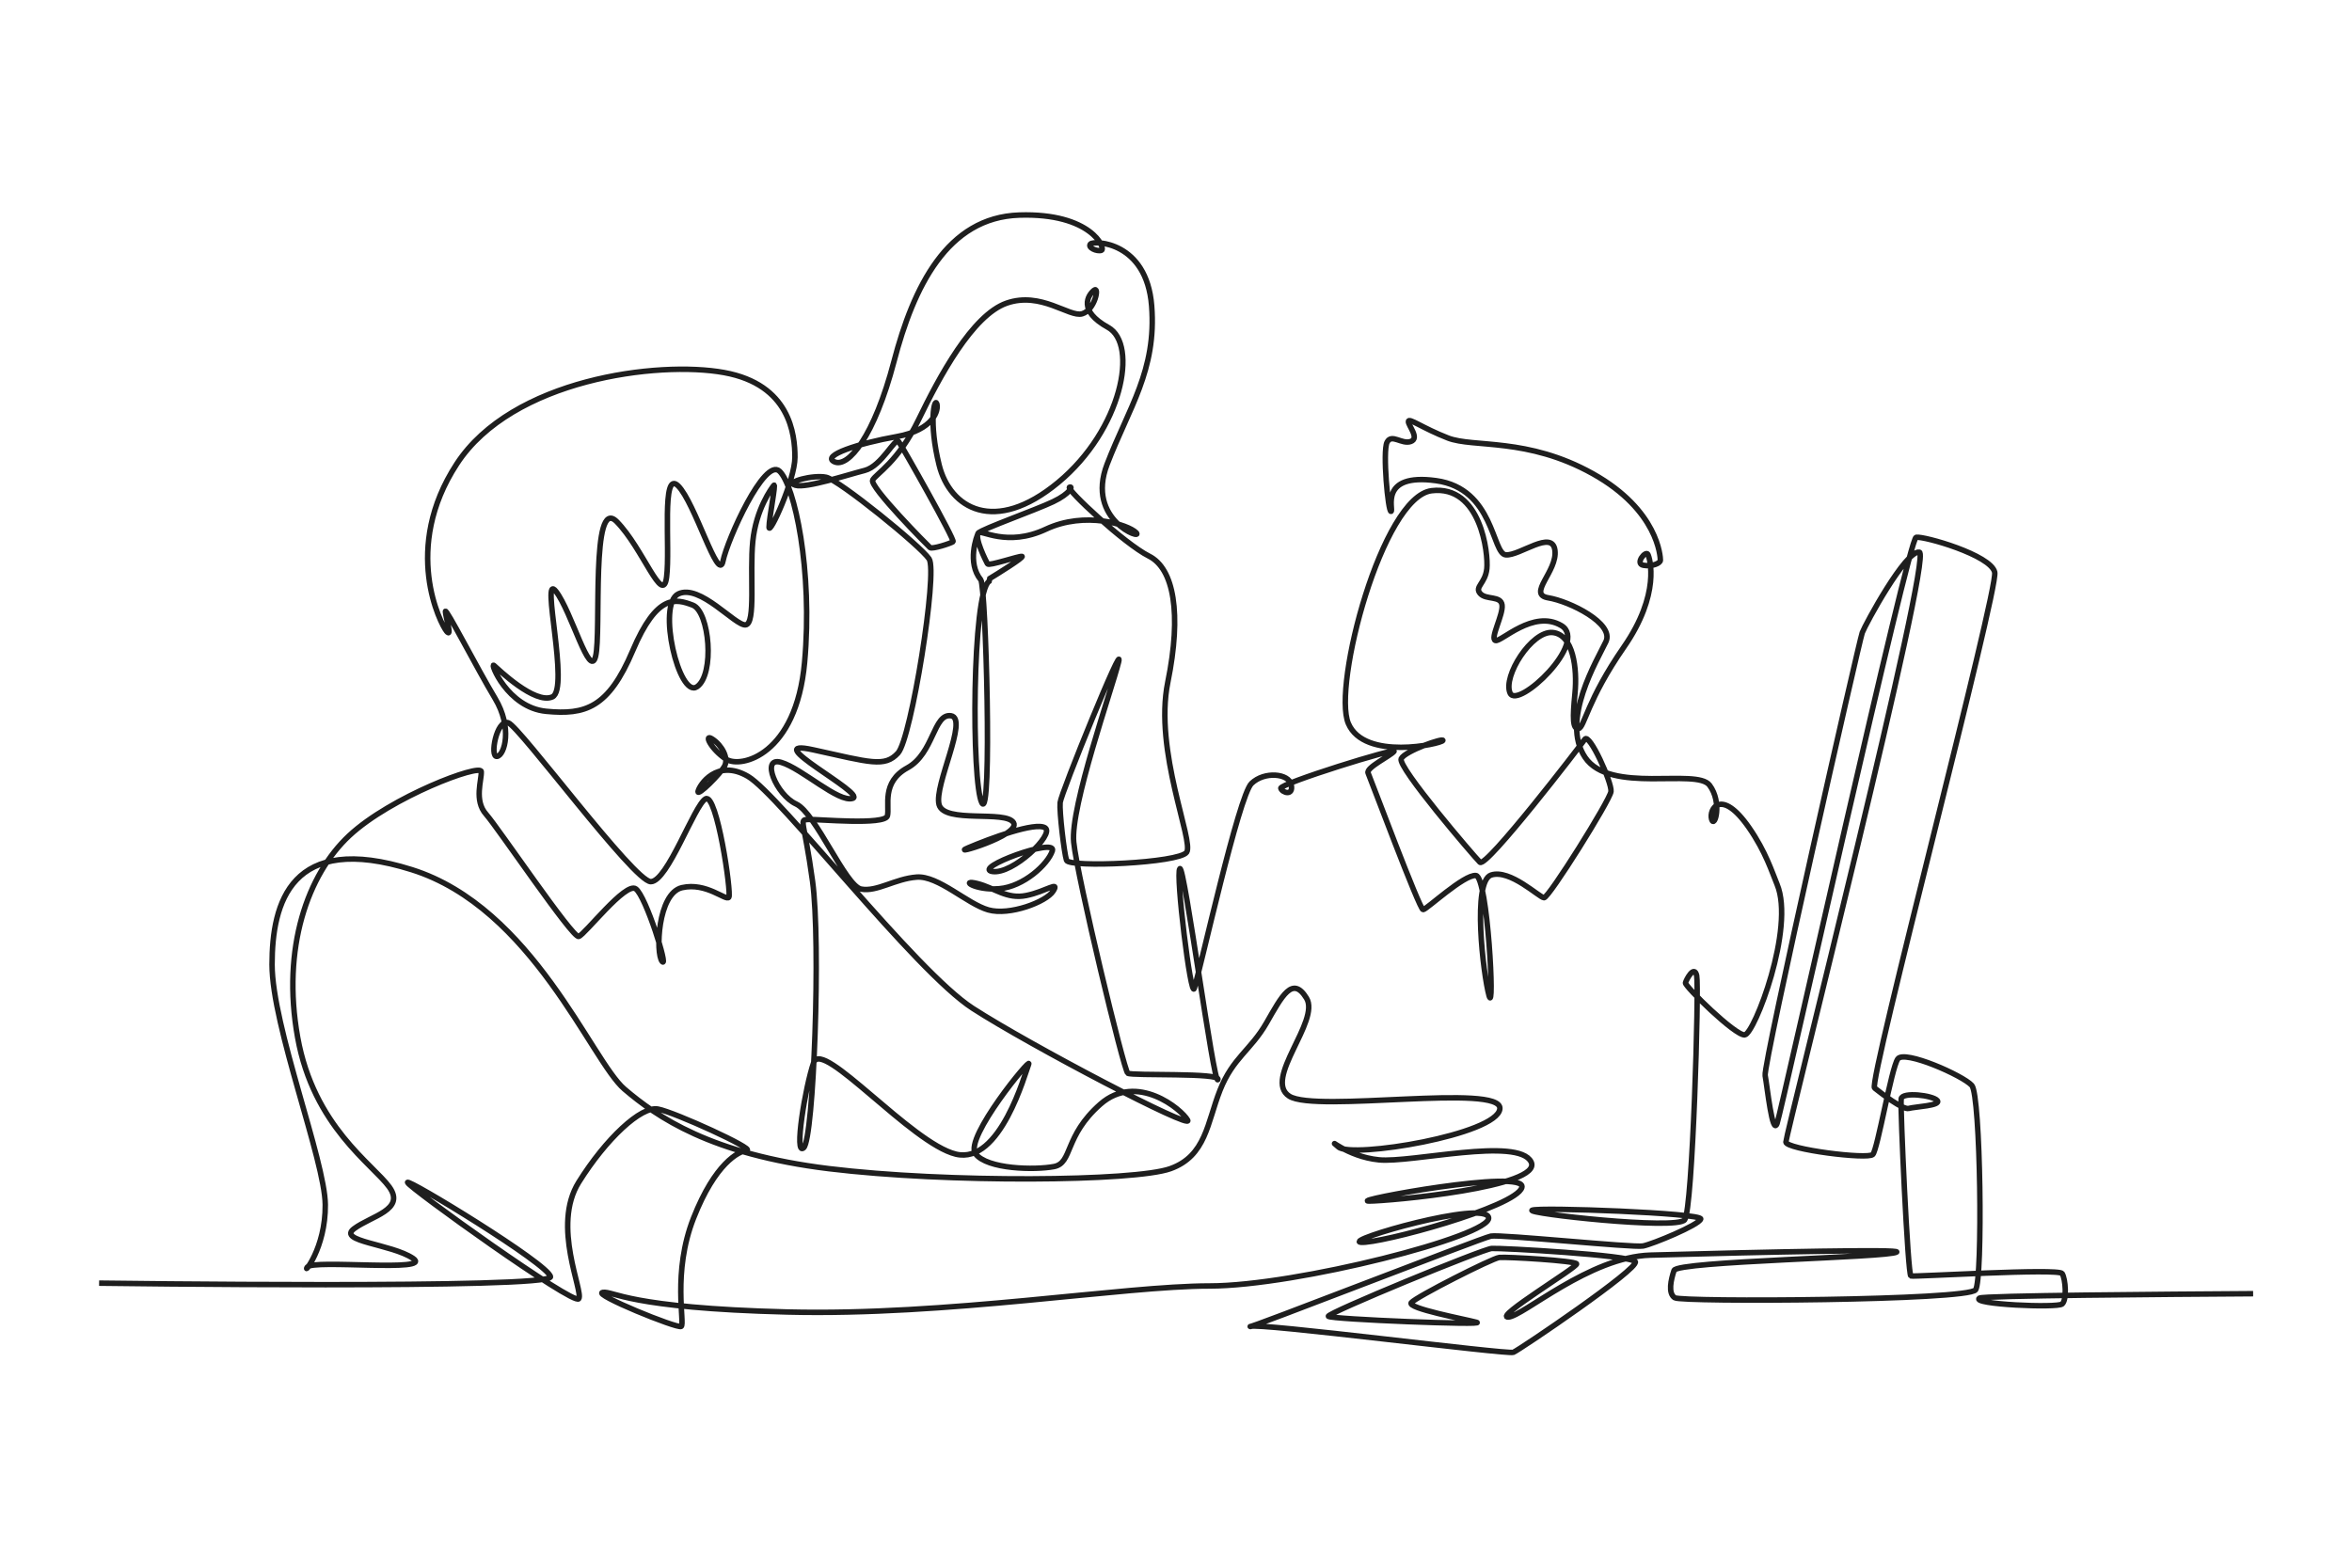
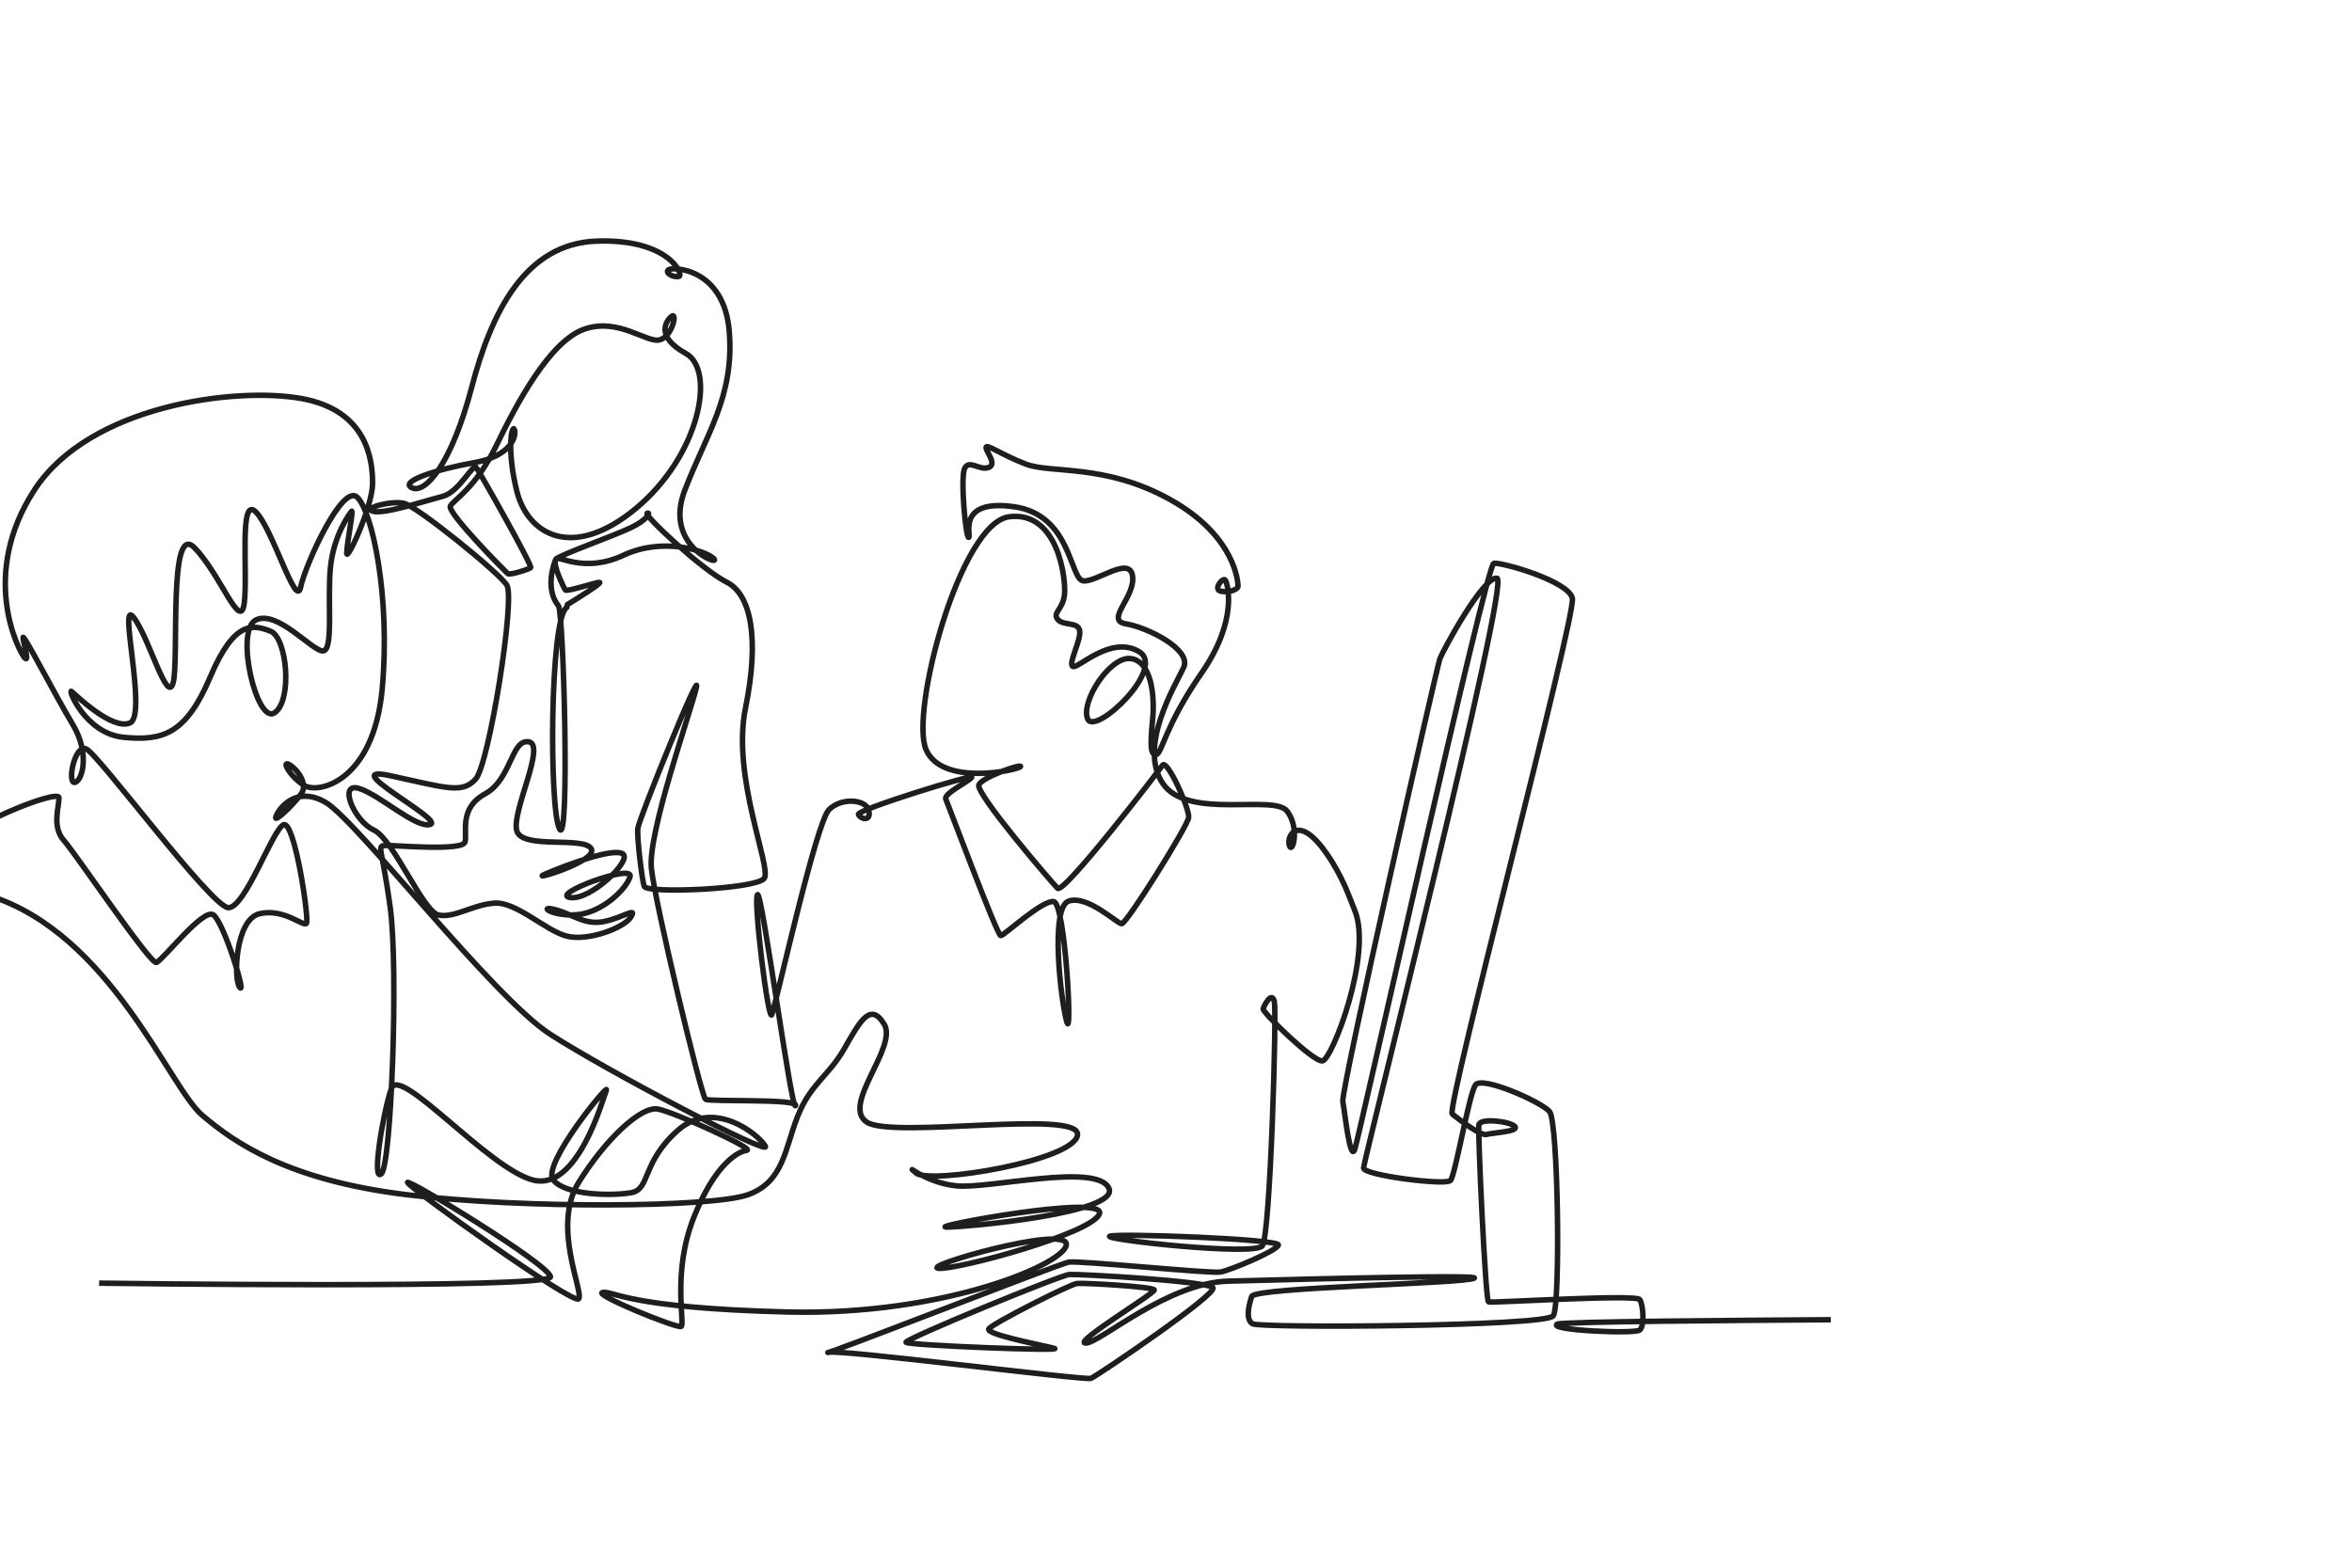
<svg xmlns="http://www.w3.org/2000/svg" id="Layer_1" version="1.1" viewBox="0 0 6000 4000">
  <defs>
    <style>
      .st0 {
        fill: none;
        stroke: #1e1e1e;
        stroke-miterlimit: 10;
        stroke-width: 14px;
      }
    </style>
  </defs>
-   <path class="st0" d="M252.8,3274s1156.1,15.8,1151.5-16.3c-4.6-32.2-367.7-252.8-364.6-240.5,3.1,12.3,423.3,314,436.6,296.7,13.3-17.4-69.4-185.8,0-297.2,69.4-111.3,159.3-195.1,202.2-186.9,42.9,8.2,248.2,102.1,226.7,105.2s-80.7,32.7-135.8,172.6-21.4,270.6-31.7,276.8c-10.2,6.1-227.7-82.7-200.2-86.8s63.3,39.8,470.8,50c407.5,10.2,856.9-66.4,1077.4-66.4s720-127.9,711.8-174.3c-8.2-46.3-372.8,58.8-325.8,62.9s396.3-89.9,410.6-139.9c14.3-50-440.2,34.7-390.1,34.7s446.3-35.7,413.6-100.1c-32.7-64.3-305.4,3.1-388.1-5.1-82.7-8.2-136.9-62.3-103.1-32.7,33.7,29.6,405.4-31.7,411.6-97.6,6.1-65.8-469.8,10.8-537.2-32.1-67.4-42.9,79.7-192,43.9-250.2-35.7-58.2-62.3-6.1-102.1,63.3-39.8,69.4-85.8,88.9-118.5,171.6-32.7,82.7-35.7,167.5-126.6,200.2-90.9,32.7-569.9,36.8-871.1,0-301.3-36.8-438.1-131.7-521.9-203.2-83.7-71.5-233.9-462.6-542.3-559.7-308.4-97-356.4,84.8-356.4,242s134.8,500.4,135.8,612.8c1,112.3-58.2,179.7-46,159.3,12.3-20.4,324.8,14.3,269.6-22.5-55.1-36.8-194-42.9-150.1-75.6,43.9-32.7,131.7-48,89.9-106.2-41.9-58.2-193-154.2-233.9-382-40.9-227.7,25.5-415.7,131.7-514.7,106.2-99.1,335.3-184.5,336.7-163.4,1.4,21.1-19.1,73.5,12.3,108.9,31.3,35.4,220.6,316.6,236.3,311.8,15.7-4.8,119.5-139.9,145.5-121.5,26,18.4,84.3,205.3,67.4,185.4s-11.7-174.1,50.6-188.4c62.3-14.3,112.3,34.7,119.5,24.5,7.1-10.2-30.6-266.6-59.2-251.2-28.6,15.3-97,211.4-139.9,211.4s-334-395.2-363.6-405.4c-29.6-10.2-48,88.9-28.6,85.8,19.4-3.1,39.8-73.5-5.1-148.1-44.9-74.6-126.6-233.9-126.6-221.6s18.4,68.9,3.1,50.6c-15.3-18.4-114.9-211.4,26-427.4,140.9-216,513.2-263.5,681.7-232.9,168.5,30.6,180.8,158.3,180.8,216.2s-66,201.5-66,178.4,18.4-114.4,12.3-106.9c-6.1,7.5-45.6,61.3-53.8,143-8.2,81.7,8.2,210.4-18.4,213.1-26.6,2.7-116.4-105.5-171.6-79-55.1,26.6,2,268.3,47.7,236.9,45.6-31.3,32-192-10.9-208.3-42.9-16.3-91.2-30-153.2,116.4-62,146.4-121.2,164.1-220.6,154.6-99.4-9.5-144.3-126.6-133.4-117.1s104.2,100.1,149.1,80.3c44.9-19.7-31.3-321.4,8.9-269.6,40.2,51.7,86.5,226.7,101.4,166.1,15-60.6-12.9-411.2,53.8-343.8,66.7,67.4,117.8,217.2,127.3,141.6s-13.6-275.1,29.3-232.9c42.9,42.2,102.8,249.2,114.4,192.7,11.6-56.5,106.2-265.5,144.3-230.1,38.1,35.4,85.4,252.4,64,488.3-21.4,235.9-162.4,271.1-200.2,246.6-37.8-24.5-59.2-67.4-34.7-51.1,24.5,16.3,40.9,48,31.3,67.7-9.5,19.7-71.5,81-68.1,65.4,3.4-15.7,47.7-84.4,127.3-38.1,79.7,46.3,426.2,496.9,573.3,591.8,147.1,95,563.7,313,548.4,285.4-15.3-27.6-129.7-122.6-222.6-40.9-92.9,81.7-70.5,150.1-118.5,159.3-48,9.2-170.6,7.1-200.2-32.7-29.6-39.8,145-251.2,135.8-228.8-9.2,22.5-72.5,257.4-185.9,229.8-113.4-27.6-341.1-295.1-362.6-233.9-21.4,61.3-51.1,242-25.5,217.5,25.5-24.5,43.9-523.9,22.5-680.2-21.4-156.3-35.7-156.3-11.2-157.3,24.5-1,196.1,15.3,202.2-9.2,6.1-24.5-16.3-85.8,51.1-122.6,67.4-36.8,66.4-139.9,111.3-132.8,44.9,7.1-43.9,177.7-30.6,226.7,13.3,49,170.6,13.3,190,46,19.4,32.7-169.5,86.9-115.4,63.9,54.1-23,171.6-66.9,196.1-50.6,24.5,16.3-82.7,119.5-134.8,111.3-52.1-8.2,164.4-87.8,153.2-53.1-11.2,34.7-73.5,91.9-135.8,97-62.3,5.1-101.1-24.5-56.2-13.3,44.9,11.2,75.6,40.9,125.6,30.6,50-10.2,85.8-38.8,68.4-11.2-17.4,27.6-111.3,63.3-165.4,48-54.1-15.3-127.7-87.8-182.8-83.7-55.1,4.1-101.4,38.1-141.6,30.6-40.2-7.5-115.7-194-166.1-217.2-50.4-23.1-91.2-121.9-38.1-106.2s146.4,103.5,182.5,91.9c36.1-11.6-246.5-155.9-100.8-123.9,145.7,32,182.5,45.6,216.5,8.2,34-37.4,101.8-461.6,79.3-495.3-22.5-33.7-229.8-201.2-262.5-208.3-32.7-7.1-106.2,12.3-78.6,20.4,27.6,8.2,132.8-26.6,176.7-37.8,43.9-11.2,77.6-85.8,86.8-73.5s144,251.2,138.6,255.3-53.1,19.7-58.6,15-155.2-155.9-146.4-172.3c8.9-16.3,64.7-45.6,117.1-153.9,52.4-108.3,136.9-266.9,224.7-297.5,87.8-30.6,160,36.8,192.7,27.2,32.7-9.5,44.9-72.2,30-59.9-15,12.3-41.5,51.7,36.1,94.6,77.6,42.9,35.4,260.8-127.3,395.6-162.7,134.8-276.4,65.4-303.7-44.3-27.2-109.6-11.7-172.8-6.1-156.9,5.6,15.8-7.1,67.4-102.6,84.3-95.5,16.9-193.5,48.5-158.3,64.3,35.2,15.8,101.6-64.9,151.7-255.8,50-191,135.8-367.8,319.7-373.8,183.8-6,221.3,85.8,209.7,89.9-11.6,4.1-36.8-7.5-27.9-16.3,8.9-8.9,143-6.8,155.9,158,12.9,164.8-58.6,260.8-113.7,404.4-55.1,143.7,94.6,194.7,74.2,174.3-20.4-20.4-130-55.8-230.1-8.9-100.1,47-166.5-.3-172.3,9.5-5,8.6-29.5,76.7,6.1,119.8,12.9,15.7,29.3,618.9,2.7,569.2-26.6-49.7-25-537.6,18.4-565.4l1.8-7.2c15.7-9.5,89.4-55.1,82-56.4-7.5-1.4-84.4,25.2-87.8,19.1-3.4-6.1-34.7-68.1-23.1-79,11.6-10.9,146.4-58.6,190.6-79.7,44.3-21.1,51.1-40.9,41.5-36.8-9.5,4.1,139.6,144,202.9,175.7,63.3,31.7,83.7,146,48,321.7-35.7,175.7,67.4,406.5,48,434-19.4,27.6-300.3,39.8-306.4,20.4-6.1-19.4-18.4-123.6-16.3-147.1,2-23.5,165.4-424.9,149.1-358.5-16.3,66.4-123.6,369.7-114.4,459.6,9.2,89.9,127.7,582.1,137.9,589.3,10.2,7.1,240-2,229.8,16.3-10.2,18.4-85.8-550.5-97-538.2-11.2,12.3,28,333.3,36.8,305.4,16.3-52.1,113.4-491.3,146-522.9,32.7-31.6,95.3-25.8,101.4,3.5s-23.1,20.4-26.6,8.9c-3.4-11.6,298.2-105.5,288.7-94-9.5,11.6-72.2,41.5-66,55.1,6.1,13.6,131.4,349.3,140.3,348.6,8.9-.7,104.9-90.6,134.8-87.1,30,3.4,48.3,360.9,33.4,306.4-15-54.5-43.1-292.1,5.3-307.7,48.5-15.7,122.7,57.2,134.9,57.9,12.3.7,168.2-248.5,170.9-271,2.7-22.5-55.1-150.5-66.7-133.4-11.6,17-251.9,329.5-267.6,313.9-15.7-15.7-211.1-243.7-200.9-264.2,10.2-20.4,110.3-54.5,106.2-46.3-4.1,8.2-200.2,52.4-241-43.6-40.9-96,86.8-578.6,212.4-593.9,125.6-15.3,145,160.9,140.9,199-4.1,38.1-32,46.3-17,63.3,15,17,52.4,4.8,55.8,29.3,3.4,24.5-31.3,85.8-17,90.6,14.3,4.8,96.7-80.3,168.2-38.1,71.5,42.2-111.7,215.1-130.7,172.3-19.1-42.9,55.1-159.3,108.3-154.6,53.1,4.8,63.3,92.6,57.2,155.2-6.1,62.6-6.1,91.9,8.9,89.9,15-2,21.8-72.2,115.7-207.7,94-135.5,66.7-226.7,61.3-236.9-5.4-10.2-33.4,23.8-11.6,27.9,21.8,4.1,43.6-4.8,43.6-12.9s-5.4-127.3-172.3-220.6c-166.8-93.3-305-66-369.7-91.2-64.7-25.2-100.1-52.4-100.8-42.2-.7,10.2,29.3,42.9,6.1,51.1-23.1,8.2-49-21.1-60.6,2-11.6,23.1,2.7,179.1,10.2,176.3,7.5-2.7-32.7-98.7,115.1-78.3,147.7,20.4,142.3,186.6,177.7,189.3,35.4,2.7,118.5-65.4,125.3-11.6,6.8,53.8-71.5,112.3-17,121.2,54.5,8.9,168.9,65.4,147.1,111.7-21.8,46.3-116.7,201.1-53.1,295.5,63.6,94.4,283.9,26.6,317.3,70.8,33.4,44.3,12.9,112.3,5.4,87.1-7.5-25.2,23.8-81.7,95.3,21.1,42.8,61.6,59.1,114.8,71.7,145,46.1,110.8-58.1,382-82.6,384-24.5,2-153.2-124.6-151.1-132.8,2-8.2,22.5-47,28.6-18.4,6.1,28.6-10.2,596.4-30.6,623-20.4,26.6-406.7-16.3-389.2-24.5,17.5-8.2,434.7,7.1,430.1,22.5-4.6,15.3-122.6,64-147.1,68.8-24.5,4.8-363.6-30-388.1-25.2-24.5,4.8-629.1,240.9-613.8,230.4,15.3-10.5,655.7,72.2,671,66.1,15.3-6.1,323.2-214.5,311-231.3-12.3-16.9-343.1-35.2-366.1-33.7-23,1.5-421.3,165.4-416.7,173.1,4.6,7.7,408.5,23.5,377.9,15.3s-177.7-35.7-166.5-50c11.2-14.3,206.3-113.4,224.7-115.4,18.4-2,194,8.2,197.1,16.3,3.1,8.2-211.4,136.9-174.6,135.8,36.8-1,207.7-153.9,363.3-158.1,309.4-8.4,637.8-15.4,627.8-7.8-18.5,14.1-559.9,23-567.9,46.8-7.9,23.8-15.9,58.3,1.8,69.8,17.7,11.5,748.9,7.1,767.5-20.3,18.5-27.4,12.8-496.3-9.7-521.5-22.5-25.2-172.2-91.4-188.8-67.6-16.6,23.8-51.4,230.5-63.8,243.8s-221.7-13.2-221.7-31.8,374.9-1498.3,340.5-1504.9c-34.4-6.6-137.8,184.1-145.7,205.3-7.9,21.2-253,1102.2-247.7,1130,5.3,27.8,18.5,156.3,30.5,121.9,11.9-34.4,335.2-1491.7,354.6-1495.2,19.4-3.5,190.8,45,200.5,89.2,9.7,44.2-323.2,1302.7-306.5,1315.9s72.4,56.5,87.4,52.1c15-4.4,83.9-7.1,72.4-20.3-11.5-13.2-89-22.4-91.9-4.4-2.9,17.9,16.8,449.5,24.7,452.2,7.9,2.6,377.1-20.3,385.9-6.2,8.8,14.1,12.4,67.1,0,77.7-12.4,10.6-234,.9-211.1-15,9.6-6.6,475.7-9.8,698.3-11.3" />
+   <path class="st0" d="M252.8,3274s1156.1,15.8,1151.5-16.3c-4.6-32.2-367.7-252.8-364.6-240.5,3.1,12.3,423.3,314,436.6,296.7,13.3-17.4-69.4-185.8,0-297.2,69.4-111.3,159.3-195.1,202.2-186.9,42.9,8.2,248.2,102.1,226.7,105.2s-80.7,32.7-135.8,172.6-21.4,270.6-31.7,276.8c-10.2,6.1-227.7-82.7-200.2-86.8s63.3,39.8,470.8,50s720-127.9,711.8-174.3c-8.2-46.3-372.8,58.8-325.8,62.9s396.3-89.9,410.6-139.9c14.3-50-440.2,34.7-390.1,34.7s446.3-35.7,413.6-100.1c-32.7-64.3-305.4,3.1-388.1-5.1-82.7-8.2-136.9-62.3-103.1-32.7,33.7,29.6,405.4-31.7,411.6-97.6,6.1-65.8-469.8,10.8-537.2-32.1-67.4-42.9,79.7-192,43.9-250.2-35.7-58.2-62.3-6.1-102.1,63.3-39.8,69.4-85.8,88.9-118.5,171.6-32.7,82.7-35.7,167.5-126.6,200.2-90.9,32.7-569.9,36.8-871.1,0-301.3-36.8-438.1-131.7-521.9-203.2-83.7-71.5-233.9-462.6-542.3-559.7-308.4-97-356.4,84.8-356.4,242s134.8,500.4,135.8,612.8c1,112.3-58.2,179.7-46,159.3,12.3-20.4,324.8,14.3,269.6-22.5-55.1-36.8-194-42.9-150.1-75.6,43.9-32.7,131.7-48,89.9-106.2-41.9-58.2-193-154.2-233.9-382-40.9-227.7,25.5-415.7,131.7-514.7,106.2-99.1,335.3-184.5,336.7-163.4,1.4,21.1-19.1,73.5,12.3,108.9,31.3,35.4,220.6,316.6,236.3,311.8,15.7-4.8,119.5-139.9,145.5-121.5,26,18.4,84.3,205.3,67.4,185.4s-11.7-174.1,50.6-188.4c62.3-14.3,112.3,34.7,119.5,24.5,7.1-10.2-30.6-266.6-59.2-251.2-28.6,15.3-97,211.4-139.9,211.4s-334-395.2-363.6-405.4c-29.6-10.2-48,88.9-28.6,85.8,19.4-3.1,39.8-73.5-5.1-148.1-44.9-74.6-126.6-233.9-126.6-221.6s18.4,68.9,3.1,50.6c-15.3-18.4-114.9-211.4,26-427.4,140.9-216,513.2-263.5,681.7-232.9,168.5,30.6,180.8,158.3,180.8,216.2s-66,201.5-66,178.4,18.4-114.4,12.3-106.9c-6.1,7.5-45.6,61.3-53.8,143-8.2,81.7,8.2,210.4-18.4,213.1-26.6,2.7-116.4-105.5-171.6-79-55.1,26.6,2,268.3,47.7,236.9,45.6-31.3,32-192-10.9-208.3-42.9-16.3-91.2-30-153.2,116.4-62,146.4-121.2,164.1-220.6,154.6-99.4-9.5-144.3-126.6-133.4-117.1s104.2,100.1,149.1,80.3c44.9-19.7-31.3-321.4,8.9-269.6,40.2,51.7,86.5,226.7,101.4,166.1,15-60.6-12.9-411.2,53.8-343.8,66.7,67.4,117.8,217.2,127.3,141.6s-13.6-275.1,29.3-232.9c42.9,42.2,102.8,249.2,114.4,192.7,11.6-56.5,106.2-265.5,144.3-230.1,38.1,35.4,85.4,252.4,64,488.3-21.4,235.9-162.4,271.1-200.2,246.6-37.8-24.5-59.2-67.4-34.7-51.1,24.5,16.3,40.9,48,31.3,67.7-9.5,19.7-71.5,81-68.1,65.4,3.4-15.7,47.7-84.4,127.3-38.1,79.7,46.3,426.2,496.9,573.3,591.8,147.1,95,563.7,313,548.4,285.4-15.3-27.6-129.7-122.6-222.6-40.9-92.9,81.7-70.5,150.1-118.5,159.3-48,9.2-170.6,7.1-200.2-32.7-29.6-39.8,145-251.2,135.8-228.8-9.2,22.5-72.5,257.4-185.9,229.8-113.4-27.6-341.1-295.1-362.6-233.9-21.4,61.3-51.1,242-25.5,217.5,25.5-24.5,43.9-523.9,22.5-680.2-21.4-156.3-35.7-156.3-11.2-157.3,24.5-1,196.1,15.3,202.2-9.2,6.1-24.5-16.3-85.8,51.1-122.6,67.4-36.8,66.4-139.9,111.3-132.8,44.9,7.1-43.9,177.7-30.6,226.7,13.3,49,170.6,13.3,190,46,19.4,32.7-169.5,86.9-115.4,63.9,54.1-23,171.6-66.9,196.1-50.6,24.5,16.3-82.7,119.5-134.8,111.3-52.1-8.2,164.4-87.8,153.2-53.1-11.2,34.7-73.5,91.9-135.8,97-62.3,5.1-101.1-24.5-56.2-13.3,44.9,11.2,75.6,40.9,125.6,30.6,50-10.2,85.8-38.8,68.4-11.2-17.4,27.6-111.3,63.3-165.4,48-54.1-15.3-127.7-87.8-182.8-83.7-55.1,4.1-101.4,38.1-141.6,30.6-40.2-7.5-115.7-194-166.1-217.2-50.4-23.1-91.2-121.9-38.1-106.2s146.4,103.5,182.5,91.9c36.1-11.6-246.5-155.9-100.8-123.9,145.7,32,182.5,45.6,216.5,8.2,34-37.4,101.8-461.6,79.3-495.3-22.5-33.7-229.8-201.2-262.5-208.3-32.7-7.1-106.2,12.3-78.6,20.4,27.6,8.2,132.8-26.6,176.7-37.8,43.9-11.2,77.6-85.8,86.8-73.5s144,251.2,138.6,255.3-53.1,19.7-58.6,15-155.2-155.9-146.4-172.3c8.9-16.3,64.7-45.6,117.1-153.9,52.4-108.3,136.9-266.9,224.7-297.5,87.8-30.6,160,36.8,192.7,27.2,32.7-9.5,44.9-72.2,30-59.9-15,12.3-41.5,51.7,36.1,94.6,77.6,42.9,35.4,260.8-127.3,395.6-162.7,134.8-276.4,65.4-303.7-44.3-27.2-109.6-11.7-172.8-6.1-156.9,5.6,15.8-7.1,67.4-102.6,84.3-95.5,16.9-193.5,48.5-158.3,64.3,35.2,15.8,101.6-64.9,151.7-255.8,50-191,135.8-367.8,319.7-373.8,183.8-6,221.3,85.8,209.7,89.9-11.6,4.1-36.8-7.5-27.9-16.3,8.9-8.9,143-6.8,155.9,158,12.9,164.8-58.6,260.8-113.7,404.4-55.1,143.7,94.6,194.7,74.2,174.3-20.4-20.4-130-55.8-230.1-8.9-100.1,47-166.5-.3-172.3,9.5-5,8.6-29.5,76.7,6.1,119.8,12.9,15.7,29.3,618.9,2.7,569.2-26.6-49.7-25-537.6,18.4-565.4l1.8-7.2c15.7-9.5,89.4-55.1,82-56.4-7.5-1.4-84.4,25.2-87.8,19.1-3.4-6.1-34.7-68.1-23.1-79,11.6-10.9,146.4-58.6,190.6-79.7,44.3-21.1,51.1-40.9,41.5-36.8-9.5,4.1,139.6,144,202.9,175.7,63.3,31.7,83.7,146,48,321.7-35.7,175.7,67.4,406.5,48,434-19.4,27.6-300.3,39.8-306.4,20.4-6.1-19.4-18.4-123.6-16.3-147.1,2-23.5,165.4-424.9,149.1-358.5-16.3,66.4-123.6,369.7-114.4,459.6,9.2,89.9,127.7,582.1,137.9,589.3,10.2,7.1,240-2,229.8,16.3-10.2,18.4-85.8-550.5-97-538.2-11.2,12.3,28,333.3,36.8,305.4,16.3-52.1,113.4-491.3,146-522.9,32.7-31.6,95.3-25.8,101.4,3.5s-23.1,20.4-26.6,8.9c-3.4-11.6,298.2-105.5,288.7-94-9.5,11.6-72.2,41.5-66,55.1,6.1,13.6,131.4,349.3,140.3,348.6,8.9-.7,104.9-90.6,134.8-87.1,30,3.4,48.3,360.9,33.4,306.4-15-54.5-43.1-292.1,5.3-307.7,48.5-15.7,122.7,57.2,134.9,57.9,12.3.7,168.2-248.5,170.9-271,2.7-22.5-55.1-150.5-66.7-133.4-11.6,17-251.9,329.5-267.6,313.9-15.7-15.7-211.1-243.7-200.9-264.2,10.2-20.4,110.3-54.5,106.2-46.3-4.1,8.2-200.2,52.4-241-43.6-40.9-96,86.8-578.6,212.4-593.9,125.6-15.3,145,160.9,140.9,199-4.1,38.1-32,46.3-17,63.3,15,17,52.4,4.8,55.8,29.3,3.4,24.5-31.3,85.8-17,90.6,14.3,4.8,96.7-80.3,168.2-38.1,71.5,42.2-111.7,215.1-130.7,172.3-19.1-42.9,55.1-159.3,108.3-154.6,53.1,4.8,63.3,92.6,57.2,155.2-6.1,62.6-6.1,91.9,8.9,89.9,15-2,21.8-72.2,115.7-207.7,94-135.5,66.7-226.7,61.3-236.9-5.4-10.2-33.4,23.8-11.6,27.9,21.8,4.1,43.6-4.8,43.6-12.9s-5.4-127.3-172.3-220.6c-166.8-93.3-305-66-369.7-91.2-64.7-25.2-100.1-52.4-100.8-42.2-.7,10.2,29.3,42.9,6.1,51.1-23.1,8.2-49-21.1-60.6,2-11.6,23.1,2.7,179.1,10.2,176.3,7.5-2.7-32.7-98.7,115.1-78.3,147.7,20.4,142.3,186.6,177.7,189.3,35.4,2.7,118.5-65.4,125.3-11.6,6.8,53.8-71.5,112.3-17,121.2,54.5,8.9,168.9,65.4,147.1,111.7-21.8,46.3-116.7,201.1-53.1,295.5,63.6,94.4,283.9,26.6,317.3,70.8,33.4,44.3,12.9,112.3,5.4,87.1-7.5-25.2,23.8-81.7,95.3,21.1,42.8,61.6,59.1,114.8,71.7,145,46.1,110.8-58.1,382-82.6,384-24.5,2-153.2-124.6-151.1-132.8,2-8.2,22.5-47,28.6-18.4,6.1,28.6-10.2,596.4-30.6,623-20.4,26.6-406.7-16.3-389.2-24.5,17.5-8.2,434.7,7.1,430.1,22.5-4.6,15.3-122.6,64-147.1,68.8-24.5,4.8-363.6-30-388.1-25.2-24.5,4.8-629.1,240.9-613.8,230.4,15.3-10.5,655.7,72.2,671,66.1,15.3-6.1,323.2-214.5,311-231.3-12.3-16.9-343.1-35.2-366.1-33.7-23,1.5-421.3,165.4-416.7,173.1,4.6,7.7,408.5,23.5,377.9,15.3s-177.7-35.7-166.5-50c11.2-14.3,206.3-113.4,224.7-115.4,18.4-2,194,8.2,197.1,16.3,3.1,8.2-211.4,136.9-174.6,135.8,36.8-1,207.7-153.9,363.3-158.1,309.4-8.4,637.8-15.4,627.8-7.8-18.5,14.1-559.9,23-567.9,46.8-7.9,23.8-15.9,58.3,1.8,69.8,17.7,11.5,748.9,7.1,767.5-20.3,18.5-27.4,12.8-496.3-9.7-521.5-22.5-25.2-172.2-91.4-188.8-67.6-16.6,23.8-51.4,230.5-63.8,243.8s-221.7-13.2-221.7-31.8,374.9-1498.3,340.5-1504.9c-34.4-6.6-137.8,184.1-145.7,205.3-7.9,21.2-253,1102.2-247.7,1130,5.3,27.8,18.5,156.3,30.5,121.9,11.9-34.4,335.2-1491.7,354.6-1495.2,19.4-3.5,190.8,45,200.5,89.2,9.7,44.2-323.2,1302.7-306.5,1315.9s72.4,56.5,87.4,52.1c15-4.4,83.9-7.1,72.4-20.3-11.5-13.2-89-22.4-91.9-4.4-2.9,17.9,16.8,449.5,24.7,452.2,7.9,2.6,377.1-20.3,385.9-6.2,8.8,14.1,12.4,67.1,0,77.7-12.4,10.6-234,.9-211.1-15,9.6-6.6,475.7-9.8,698.3-11.3" />
</svg>